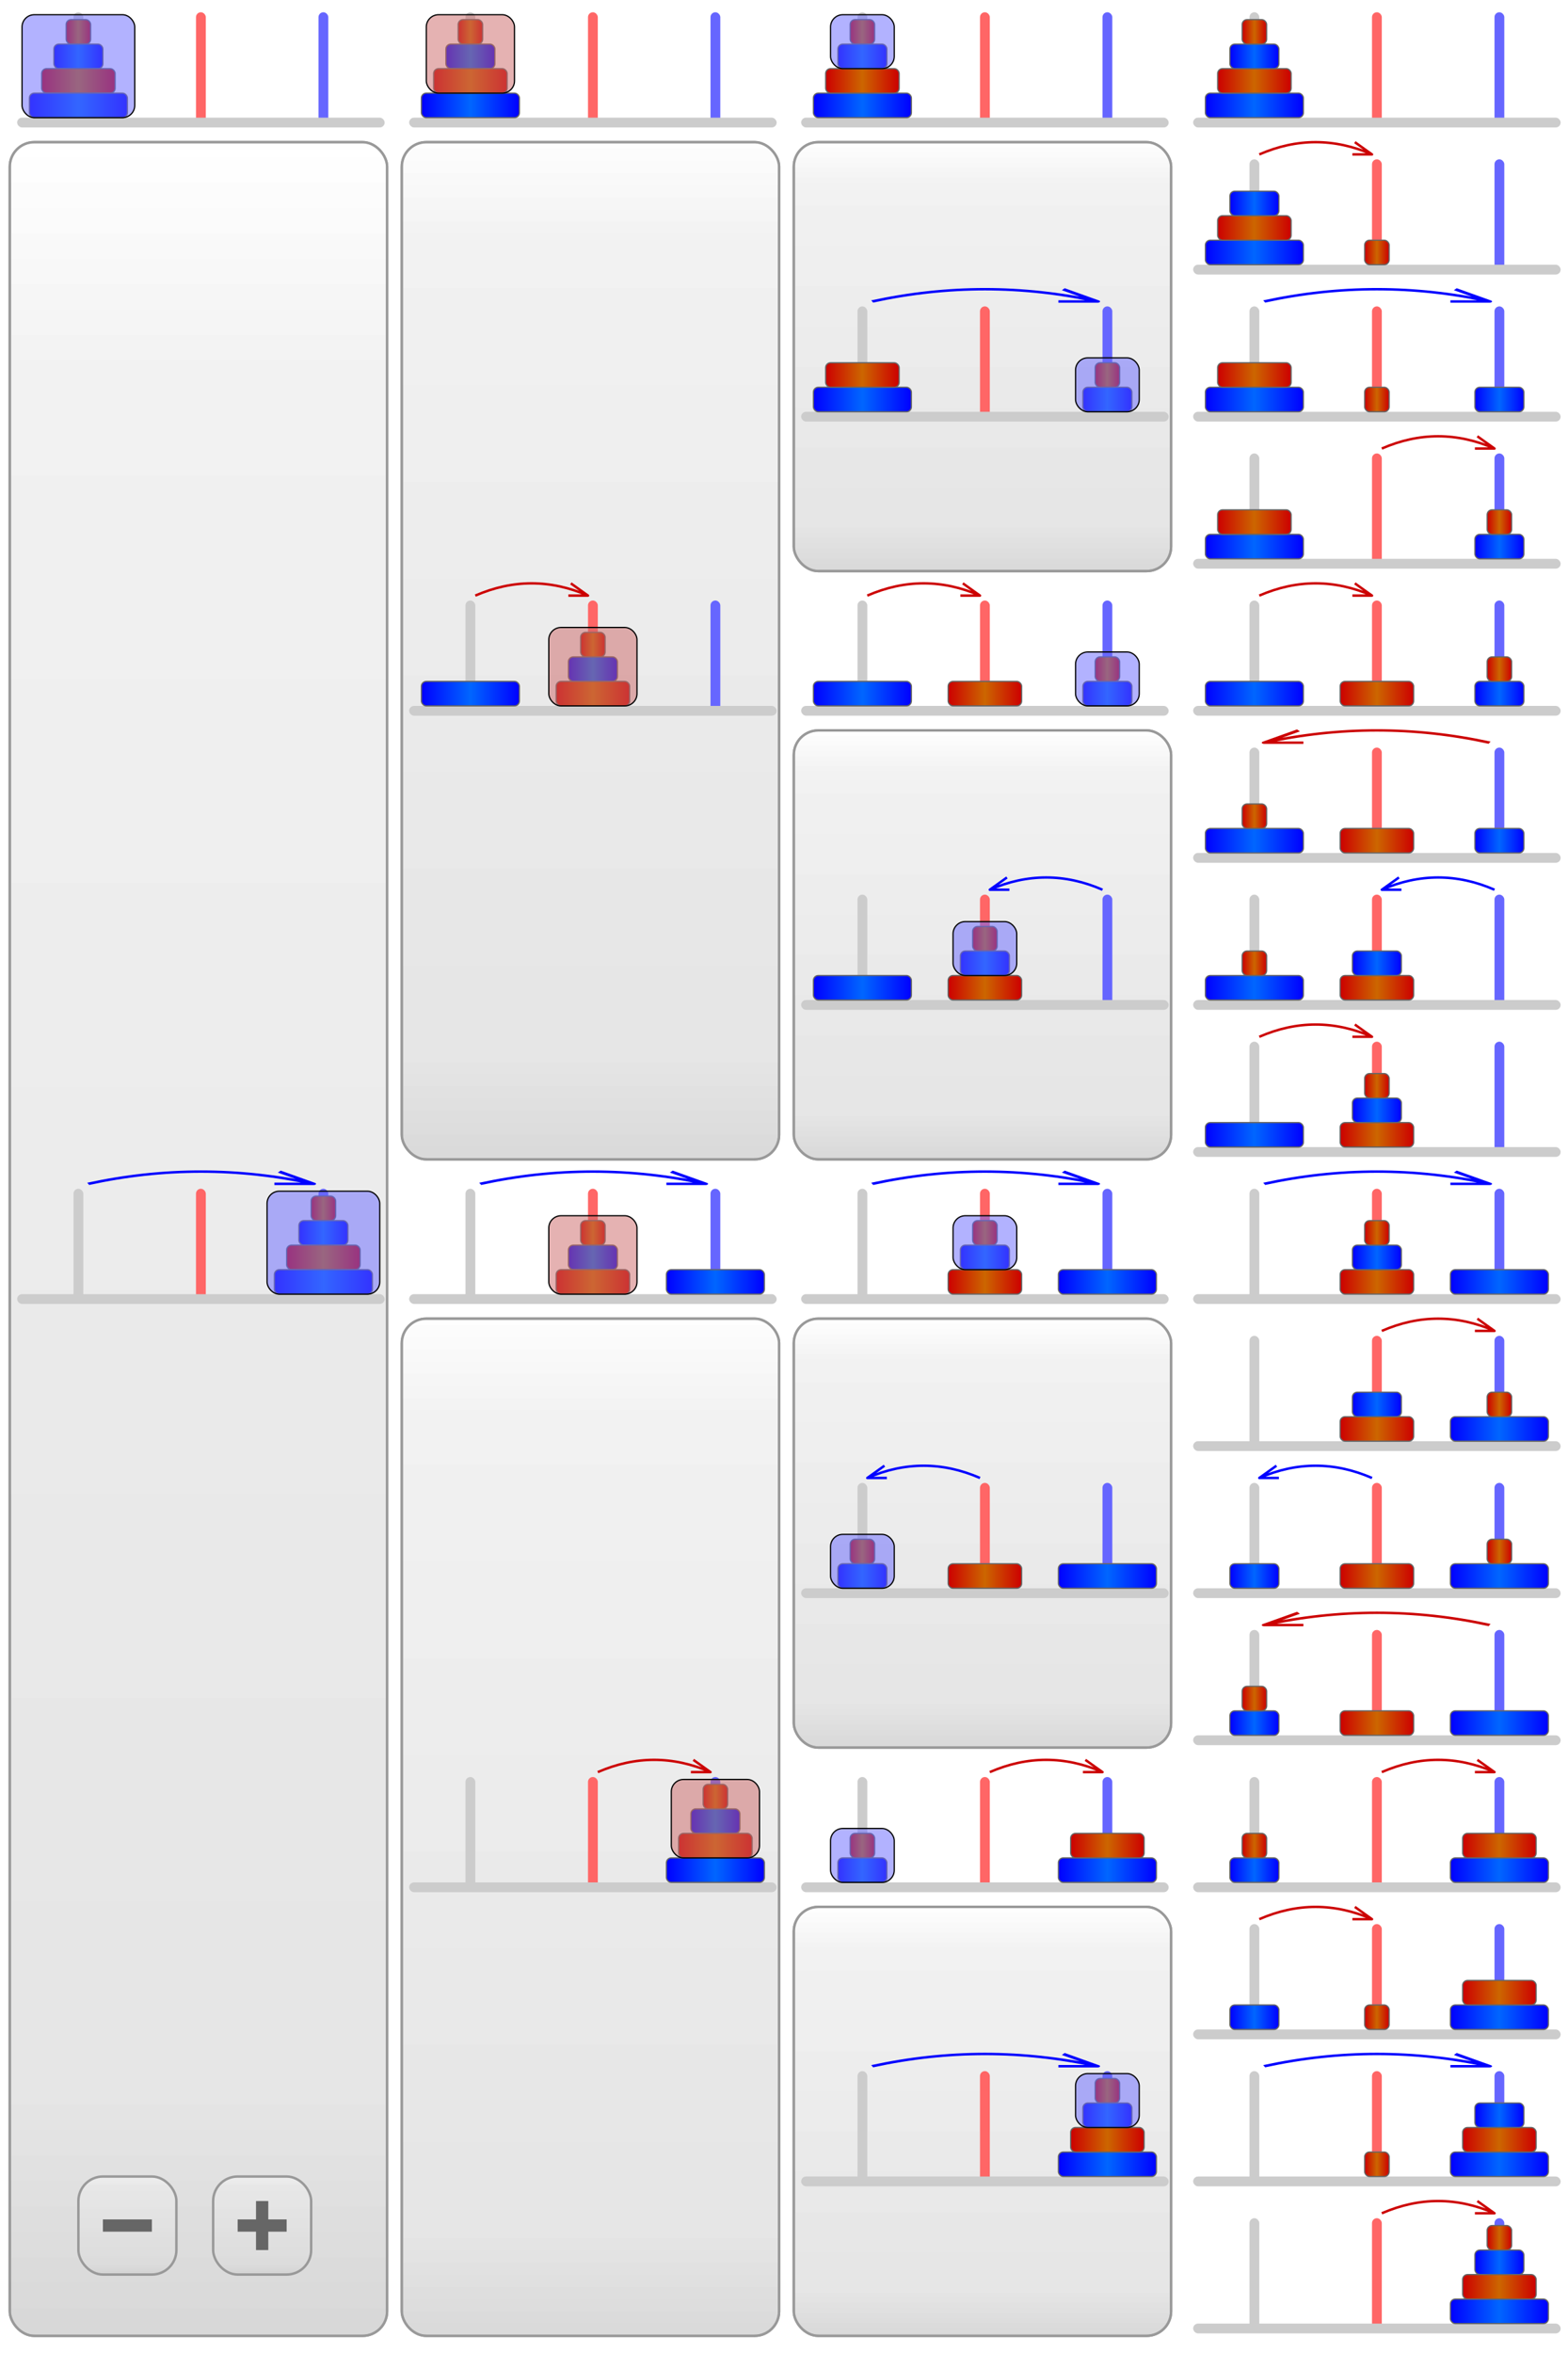
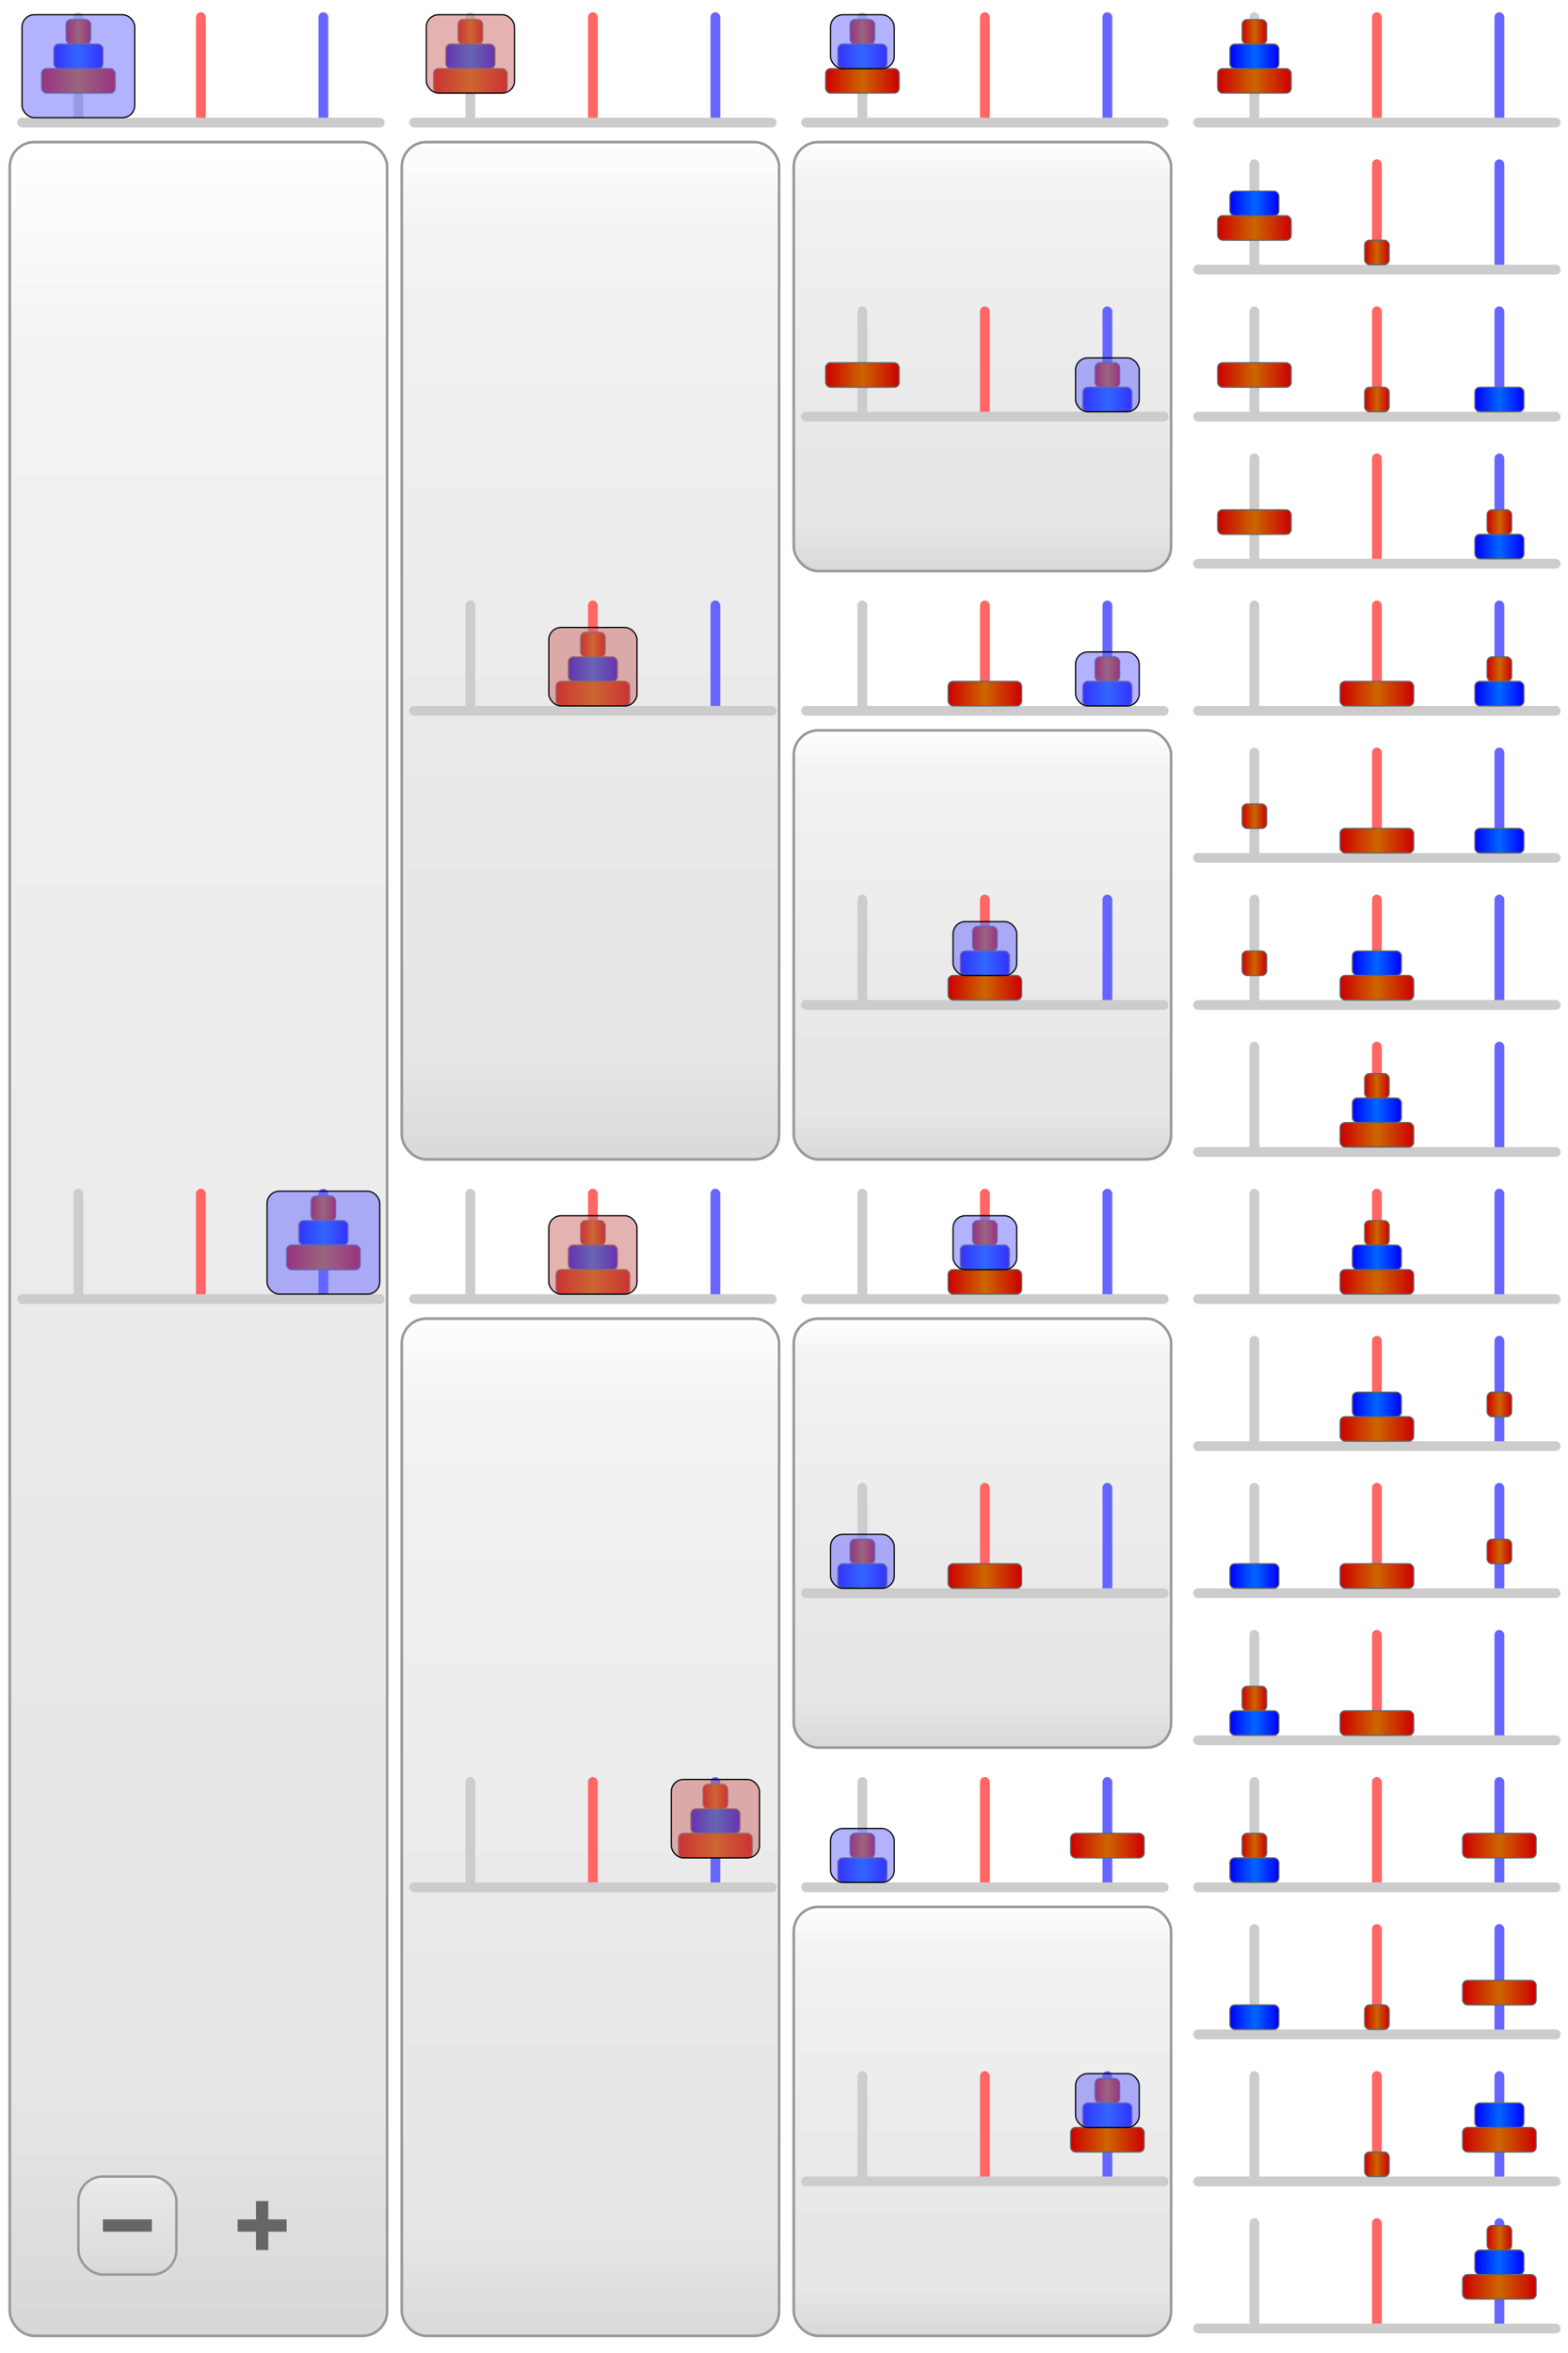
<svg xmlns="http://www.w3.org/2000/svg" xmlns:xlink="http://www.w3.org/1999/xlink" version="1.1" width="100%" height="100%" viewBox="-32 12 640 960">
  <title>Tower of Hanoi recursion SMIL</title>
  <desc>Interactive illustration of a recursive solution for the Tower of Hanoi puzzle with 4 disks by CMG Lee. Click the grey buttons to reveal and hide stages.</desc>
  <style type="text/css">
  #base  { stroke-width:0.5;stroke:none;fill:#cccccc; }
  .disk  { stroke-width:0.5;stroke:#666666; }
  .stack { stroke-width:0.5;stroke:#000000;fill-opacity:0.5; }
  #stack3         { fill:#cc6666; }
  #stack2,#stack4 { fill:#6666ff; }
  #arrow { stroke-linejoin:round; }
  #arrow_odd  { stroke:#cc0000; }
  #arrow_even { stroke:#0000ff; }
  .group { cursor:pointer;stroke:#999999;fill:url(#grad_button);fill-opacity:0.5; }
 </style>
  <defs>
    <linearGradient id="grad_button" x1="0%" x2="0%" y1="0%" y2="100%">
      <stop offset="0%" stop-color="#ffffff" />
      <stop offset="10%" stop-color="#eeeeee" />
      <stop offset="90%" stop-color="#dddddd" />
      <stop offset="100%" stop-color="#cccccc" />
    </linearGradient>
    <linearGradient id="grad_odd" x1="0%" x2="100%" y1="0%" y2="0%">
      <stop offset="0%" stop-color="#cc0000" />
      <stop offset="50%" stop-color="#cc6600" />
      <stop offset="100%" stop-color="#cc0000" />
    </linearGradient>
    <linearGradient id="grad_even" x1="0%" x2="100%" y1="0%" y2="0%">
      <stop offset="0%" stop-color="#0000ff" />
      <stop offset="50%" stop-color="#0066ff" />
      <stop offset="100%" stop-color="#0000ff" />
    </linearGradient>
    <rect id="disk1" class="disk" fill="url(#grad_odd)" x="-5" y="-10" width="10" height="10" rx="2" ry="2" />
    <rect id="disk2" class="disk" fill="url(#grad_even)" x="-10" y="-10" width="20" height="10" rx="2" ry="2" />
    <rect id="disk3" class="disk" fill="url(#grad_odd)" x="-15" y="-10" width="30" height="10" rx="2" ry="2" />
-     <rect id="disk4" class="disk" fill="url(#grad_even)" x="-20" y="-10" width="40" height="10" rx="2" ry="2" />
    <g id="stack2">
      <use xlink:href="#disk1" transform="translate(0,-10)" />
      <use xlink:href="#disk2" />
      <rect class="stack" x="-13" y="-22" width="26" height="22" rx="5" ry="5" />
    </g>
    <g id="stack3">
      <use xlink:href="#disk1" transform="translate(0,-20)" />
      <use xlink:href="#disk2" transform="translate(0,-10)" />
      <use xlink:href="#disk3" />
      <rect class="stack" x="-18" y="-32" width="36" height="32" rx="5" ry="5" />
    </g>
    <g id="stack4">
      <use xlink:href="#disk1" transform="translate(0,-30)" />
      <use xlink:href="#disk2" transform="translate(0,-20)" />
      <use xlink:href="#disk3" transform="translate(0,-10)" />
      <use xlink:href="#disk4" />
      <rect class="stack" x="-23" y="-42" width="46" height="42" rx="5" ry="5" />
    </g>
    <rect id="rod" x="-2" y="-43" width="4" height="45" rx="2" ry="2" />
    <g id="base">
      <use xlink:href="#rod" />
      <use xlink:href="#rod" transform="translate( 50,0)" fill="#ff6666" />
      <use xlink:href="#rod" transform="translate(100,0)" fill="#6666ff" />
      <rect x="-25" y="0" width="150" height="4" rx="2" ry="2" />
    </g>
-     <path id="arrow" d="M 2,-45 Q 25,-55 48,-45 M 40,-45 H 48 L 41,-50" />
    <use id="arrow_odd" xlink:href="#arrow" />
    <use id="arrow_even" xlink:href="#arrow" />
    <rect id="group_1" class="group" x="-28" y="10" width="154" height="895" rx="10" ry="10" />
    <rect id="group_2" class="group" x="-28" y="10" width="154" height="415" rx="10" ry="10" />
    <rect id="group_3" class="group" x="-28" y="10" width="154" height="175" rx="10" ry="10" />
  </defs>
  <g id="main" stroke="none" fill="none">
    <rect x="-4999" y="-4999" width="9999" height="9999" fill="#ffffff" />
    <g transform="translate(0,0)">
      <g id="group_1_1">
        <use transform="translate(0, 60)" xlink:href="#group_1" />
        <use id="group_1_1_on" transform="translate(0, 60)" xlink:href="#group_1">
          <set attributeType="XML" attributeName="visibility" to="hidden" begin="0s;reset.click;group_1_1_on.click" end="set.click;group_1_1.click" />
        </use>
        <g transform="translate(0, 60)">
          <use xlink:href="#base" />
          <use xlink:href="#stack4" />
        </g>
        <g transform="translate(0,540)">
          <use xlink:href="#arrow_even" transform="translate(  0,  0) scale( 2,1)" />
          <use xlink:href="#base" />
          <use xlink:href="#stack4" transform="translate(100,  0)" />
        </g>
      </g>
    </g>
    <g transform="translate(160,0)">
      <g id="group_2_1">
        <use transform="translate(0, 60)" xlink:href="#group_2" />
        <use id="group_2_1_on" transform="translate(0, 60)" xlink:href="#group_2">
          <set attributeType="XML" attributeName="visibility" to="hidden" begin="0s;reset.click;group_1_1_on.click;group_2_1_on.click" end="set.click;group_2_1.click" />
        </use>
        <g transform="translate(0, 60)">
          <use xlink:href="#base" />
          <use xlink:href="#disk4" />
          <use xlink:href="#stack3" transform="translate(  0,-10)" />
        </g>
        <g transform="translate(0,300)">
          <use xlink:href="#arrow_odd" transform="translate(  0,  0) scale( 1,1)" />
          <use xlink:href="#base" />
          <use xlink:href="#disk4" />
          <use xlink:href="#stack3" transform="translate( 50,  0)" />
        </g>
        <set attributeType="XML" attributeName="visibility" to="hidden" begin="0s;reset.click;group_1_1_on.click" end="set.click;group_1_1.click" />
      </g>
      <g id="group_2_2">
        <use transform="translate(0,540)" xlink:href="#group_2" />
        <use id="group_2_2_on" transform="translate(0,540)" xlink:href="#group_2">
          <set attributeType="XML" attributeName="visibility" to="hidden" begin="0s;reset.click;group_1_1_on.click;group_2_2_on.click" end="set.click;group_2_2.click" />
        </use>
        <g transform="translate(0,540)">
          <use xlink:href="#arrow_even" transform="translate(  0,  0) scale( 2,1)" />
          <use xlink:href="#base" />
          <use xlink:href="#disk4" transform="translate(100,  0)" />
          <use xlink:href="#stack3" transform="translate( 50,  0)" />
        </g>
        <g transform="translate(0,780)">
          <use xlink:href="#arrow_odd" transform="translate( 50,  0) scale( 1,1)" />
          <use xlink:href="#base" />
          <use xlink:href="#disk4" transform="translate(100,  0)" />
          <use xlink:href="#stack3" transform="translate(100,-10)" />
        </g>
        <set attributeType="XML" attributeName="visibility" to="hidden" begin="0s;reset.click;group_1_1_on.click" end="set.click;group_1_1.click" />
      </g>
    </g>
    <g transform="translate(320,0)">
      <g id="group_3_1">
        <use transform="translate(0, 60)" xlink:href="#group_3" />
        <use id="group_3_1_on" transform="translate(0, 60)" xlink:href="#group_3">
          <set attributeType="XML" attributeName="visibility" to="hidden" begin="0s;reset.click;group_1_1_on.click;group_2_1_on.click;group_3_1_on.click" end="set.click;group_3_1.click" />
        </use>
        <g transform="translate(0, 60)">
          <use xlink:href="#base" />
          <use xlink:href="#disk4" />
          <use xlink:href="#disk3" transform="translate(  0,-10)" />
          <use xlink:href="#stack2" transform="translate(  0,-20)" />
        </g>
        <g transform="translate(0,180)">
          <use xlink:href="#arrow_even" transform="translate(  0,  0) scale( 2,1)" />
          <use xlink:href="#base" />
          <use xlink:href="#disk4" />
          <use xlink:href="#disk3" transform="translate(  0,-10)" />
          <use xlink:href="#stack2" transform="translate(100,  0)" />
        </g>
        <set attributeType="XML" attributeName="visibility" to="hidden" begin="0s;reset.click;group_1_1_on.click;group_2_1_on.click" end="set.click;group_2_1.click" />
      </g>
      <g id="group_3_2">
        <use transform="translate(0,300)" xlink:href="#group_3" />
        <use id="group_3_2_on" transform="translate(0,300)" xlink:href="#group_3">
          <set attributeType="XML" attributeName="visibility" to="hidden" begin="0s;reset.click;group_1_1_on.click;group_2_1_on.click;group_3_2_on.click" end="set.click;group_3_2.click" />
        </use>
        <g transform="translate(0,300)">
          <use xlink:href="#arrow_odd" transform="translate(  0,  0) scale( 1,1)" />
          <use xlink:href="#base" />
          <use xlink:href="#disk4" />
          <use xlink:href="#disk3" transform="translate( 50,  0)" />
          <use xlink:href="#stack2" transform="translate(100,  0)" />
        </g>
        <g transform="translate(0,420)">
          <use xlink:href="#arrow_even" transform="translate(100,  0) scale(-1,1)" />
          <use xlink:href="#base" />
          <use xlink:href="#disk4" />
          <use xlink:href="#disk3" transform="translate( 50,  0)" />
          <use xlink:href="#stack2" transform="translate( 50,-10)" />
        </g>
        <set attributeType="XML" attributeName="visibility" to="hidden" begin="0s;reset.click;group_1_1_on.click;group_2_1_on.click" end="set.click;group_2_1.click" />
      </g>
      <g id="group_3_3">
        <use transform="translate(0,540)" xlink:href="#group_3" />
        <use id="group_3_3_on" transform="translate(0,540)" xlink:href="#group_3">
          <set attributeType="XML" attributeName="visibility" to="hidden" begin="0s;reset.click;group_1_1_on.click;group_2_2_on.click;group_3_3_on.click" end="set.click;group_3_3.click" />
        </use>
        <g transform="translate(0,540)">
          <use xlink:href="#arrow_even" transform="translate(  0,  0) scale( 2,1)" />
          <use xlink:href="#base" />
          <use xlink:href="#disk4" transform="translate(100,  0)" />
          <use xlink:href="#disk3" transform="translate( 50,  0)" />
          <use xlink:href="#stack2" transform="translate( 50,-10)" />
        </g>
        <g transform="translate(0,660)">
          <use xlink:href="#arrow_even" transform="translate( 50,  0) scale(-1,1)" />
          <use xlink:href="#base" />
          <use xlink:href="#disk4" transform="translate(100,  0)" />
          <use xlink:href="#disk3" transform="translate( 50,  0)" />
          <use xlink:href="#stack2" transform="translate(  0,  0)" />
        </g>
        <set attributeType="XML" attributeName="visibility" to="hidden" begin="0s;reset.click;group_1_1_on.click;group_2_2_on.click" end="set.click;group_2_2.click" />
      </g>
      <g id="group_3_4">
        <use transform="translate(0,780)" xlink:href="#group_3" />
        <use id="group_3_4_on" transform="translate(0,780)" xlink:href="#group_3">
          <set attributeType="XML" attributeName="visibility" to="hidden" begin="0s;reset.click;group_1_1_on.click;group_2_2_on.click;group_3_4_on.click" end="set.click;group_3_4.click" />
        </use>
        <g transform="translate(0,780)">
          <use xlink:href="#arrow_odd" transform="translate( 50,  0) scale( 1,1)" />
          <use xlink:href="#base" />
          <use xlink:href="#disk4" transform="translate(100,  0)" />
          <use xlink:href="#disk3" transform="translate(100,-10)" />
          <use xlink:href="#stack2" transform="translate(  0,  0)" />
        </g>
        <g transform="translate(0,900)">
          <use xlink:href="#arrow_even" transform="translate(  0,  0) scale( 2,1)" />
          <use xlink:href="#base" />
          <use xlink:href="#disk4" transform="translate(100,  0)" />
          <use xlink:href="#disk3" transform="translate(100,-10)" />
          <use xlink:href="#stack2" transform="translate(100,-20)" />
        </g>
        <set attributeType="XML" attributeName="visibility" to="hidden" begin="0s;reset.click;group_1_1_on.click;group_2_2_on.click" end="set.click;group_2_2.click" />
      </g>
    </g>
    <g transform="translate(480,0)">
      <g id="group_4_1">
        <g transform="translate(0, 60)">
          <use xlink:href="#base" />
          <use xlink:href="#disk4" />
          <use xlink:href="#disk3" transform="translate(  0,-10)" />
          <use xlink:href="#disk2" transform="translate(  0,-20)" />
          <use xlink:href="#disk1" transform="translate(  0,-30)" />
        </g>
        <g transform="translate(0,120)">
          <use xlink:href="#arrow_odd" transform="translate(  0,  0) scale( 1,1)" />
          <use xlink:href="#base" />
          <use xlink:href="#disk4" />
          <use xlink:href="#disk3" transform="translate(  0,-10)" />
          <use xlink:href="#disk2" transform="translate(  0,-20)" />
          <use xlink:href="#disk1" transform="translate( 50,  0)" />
        </g>
        <g transform="translate(0,180)">
          <use xlink:href="#arrow_even" transform="translate(  0,  0) scale( 2,1)" />
          <use xlink:href="#base" />
          <use xlink:href="#disk4" />
          <use xlink:href="#disk3" transform="translate(  0,-10)" />
          <use xlink:href="#disk2" transform="translate(100,  0)" />
          <use xlink:href="#disk1" transform="translate( 50,  0)" />
        </g>
        <g transform="translate(0,240)">
          <use xlink:href="#arrow_odd" transform="translate( 50,  0) scale( 1,1)" />
          <use xlink:href="#base" />
          <use xlink:href="#disk4" />
          <use xlink:href="#disk3" transform="translate(  0,-10)" />
          <use xlink:href="#disk2" transform="translate(100,  0)" />
          <use xlink:href="#disk1" transform="translate(100,-10)" />
        </g>
        <set attributeType="XML" attributeName="visibility" to="hidden" begin="0s;reset.click;group_1_1_on.click;group_2_1_on.click;group_3_1_on.click" end="set.click;group_3_1.click" />
      </g>
      <g id="group_4_2">
        <g transform="translate(0,300)">
          <use xlink:href="#arrow_odd" transform="translate(  0,  0) scale( 1,1)" />
          <use xlink:href="#base" />
          <use xlink:href="#disk4" />
          <use xlink:href="#disk3" transform="translate( 50,  0)" />
          <use xlink:href="#disk2" transform="translate(100,  0)" />
          <use xlink:href="#disk1" transform="translate(100,-10)" />
        </g>
        <g transform="translate(0,360)">
          <use xlink:href="#arrow_odd" transform="translate(100,  0) scale(-2,1)" />
          <use xlink:href="#base" />
          <use xlink:href="#disk4" />
          <use xlink:href="#disk3" transform="translate( 50,  0)" />
          <use xlink:href="#disk2" transform="translate(100,  0)" />
          <use xlink:href="#disk1" transform="translate(  0,-10)" />
        </g>
        <g transform="translate(0,420)">
          <use xlink:href="#arrow_even" transform="translate(100,  0) scale(-1,1)" />
          <use xlink:href="#base" />
          <use xlink:href="#disk4" />
          <use xlink:href="#disk3" transform="translate( 50,  0)" />
          <use xlink:href="#disk2" transform="translate( 50,-10)" />
          <use xlink:href="#disk1" transform="translate(  0,-10)" />
        </g>
        <g transform="translate(0,480)">
          <use xlink:href="#arrow_odd" transform="translate(  0,  0) scale( 1,1)" />
          <use xlink:href="#base" />
          <use xlink:href="#disk4" />
          <use xlink:href="#disk3" transform="translate( 50,  0)" />
          <use xlink:href="#disk2" transform="translate( 50,-10)" />
          <use xlink:href="#disk1" transform="translate( 50,-20)" />
        </g>
        <set attributeType="XML" attributeName="visibility" to="hidden" begin="0s;reset.click;group_1_1_on.click;group_2_1_on.click;group_3_2_on.click" end="set.click;group_3_2.click" />
      </g>
      <g id="group_4_3">
        <g transform="translate(0,540)">
          <use xlink:href="#arrow_even" transform="translate(  0,  0) scale( 2,1)" />
          <use xlink:href="#base" />
          <use xlink:href="#disk4" transform="translate(100,  0)" />
          <use xlink:href="#disk3" transform="translate( 50,  0)" />
          <use xlink:href="#disk2" transform="translate( 50,-10)" />
          <use xlink:href="#disk1" transform="translate( 50,-20)" />
        </g>
        <g transform="translate(0,600)">
          <use xlink:href="#arrow_odd" transform="translate( 50,  0) scale( 1,1)" />
          <use xlink:href="#base" />
          <use xlink:href="#disk4" transform="translate(100,  0)" />
          <use xlink:href="#disk3" transform="translate( 50,  0)" />
          <use xlink:href="#disk2" transform="translate( 50,-10)" />
          <use xlink:href="#disk1" transform="translate(100,-10)" />
        </g>
        <g transform="translate(0,660)">
          <use xlink:href="#arrow_even" transform="translate( 50,  0) scale(-1,1)" />
          <use xlink:href="#base" />
          <use xlink:href="#disk4" transform="translate(100,  0)" />
          <use xlink:href="#disk3" transform="translate( 50,  0)" />
          <use xlink:href="#disk2" transform="translate(  0,  0)" />
          <use xlink:href="#disk1" transform="translate(100,-10)" />
        </g>
        <g transform="translate(0,720)">
          <use xlink:href="#arrow_odd" transform="translate(100,  0) scale(-2,1)" />
          <use xlink:href="#base" />
          <use xlink:href="#disk4" transform="translate(100,  0)" />
          <use xlink:href="#disk3" transform="translate( 50,  0)" />
          <use xlink:href="#disk2" transform="translate(  0,  0)" />
          <use xlink:href="#disk1" transform="translate(  0,-10)" />
        </g>
        <set attributeType="XML" attributeName="visibility" to="hidden" begin="0s;reset.click;group_1_1_on.click;group_2_2_on.click;group_3_3_on.click" end="set.click;group_3_3.click" />
      </g>
      <g id="group_4_4">
        <g transform="translate(0,780)">
          <use xlink:href="#arrow_odd" transform="translate( 50,  0) scale( 1,1)" />
          <use xlink:href="#base" />
          <use xlink:href="#disk4" transform="translate(100,  0)" />
          <use xlink:href="#disk3" transform="translate(100,-10)" />
          <use xlink:href="#disk2" transform="translate(  0,  0)" />
          <use xlink:href="#disk1" transform="translate(  0,-10)" />
        </g>
        <g transform="translate(0,840)">
          <use xlink:href="#arrow_odd" transform="translate(  0,  0) scale( 1,1)" />
          <use xlink:href="#base" />
          <use xlink:href="#disk4" transform="translate(100,  0)" />
          <use xlink:href="#disk3" transform="translate(100,-10)" />
          <use xlink:href="#disk2" transform="translate(  0,  0)" />
          <use xlink:href="#disk1" transform="translate( 50,  0)" />
        </g>
        <g transform="translate(0,900)">
          <use xlink:href="#arrow_even" transform="translate(  0,  0) scale( 2,1)" />
          <use xlink:href="#base" />
          <use xlink:href="#disk4" transform="translate(100,  0)" />
          <use xlink:href="#disk3" transform="translate(100,-10)" />
          <use xlink:href="#disk2" transform="translate(100,-20)" />
          <use xlink:href="#disk1" transform="translate( 50,  0)" />
        </g>
        <g transform="translate(0,960)">
          <use xlink:href="#arrow_odd" transform="translate( 50,  0) scale( 1,1)" />
          <use xlink:href="#base" />
          <use xlink:href="#disk4" transform="translate(100,  0)" />
          <use xlink:href="#disk3" transform="translate(100,-10)" />
          <use xlink:href="#disk2" transform="translate(100,-20)" />
          <use xlink:href="#disk1" transform="translate(100,-30)" />
        </g>
        <set attributeType="XML" attributeName="visibility" to="hidden" begin="0s;reset.click;group_1_1_on.click;group_2_2_on.click;group_3_4_on.click" end="set.click;group_3_4.click" />
      </g>
    </g>
    <g id="reset" transform="translate(20,920)">
      <rect class="group" x="-20" y="-20" width="40" height="40" rx="10" ry="10" />
      <path d="M -10,0 H 10" stroke="#666666" stroke-width="5" />
    </g>
    <g id="set" transform="translate(75,920)">
-       <rect class="group" x="-20" y="-20" width="40" height="40" rx="10" ry="10" />
      <path d="M -10,0 H 10 M 0,-10 V 10" stroke="#666666" stroke-width="5" />
    </g>
  </g>
</svg>